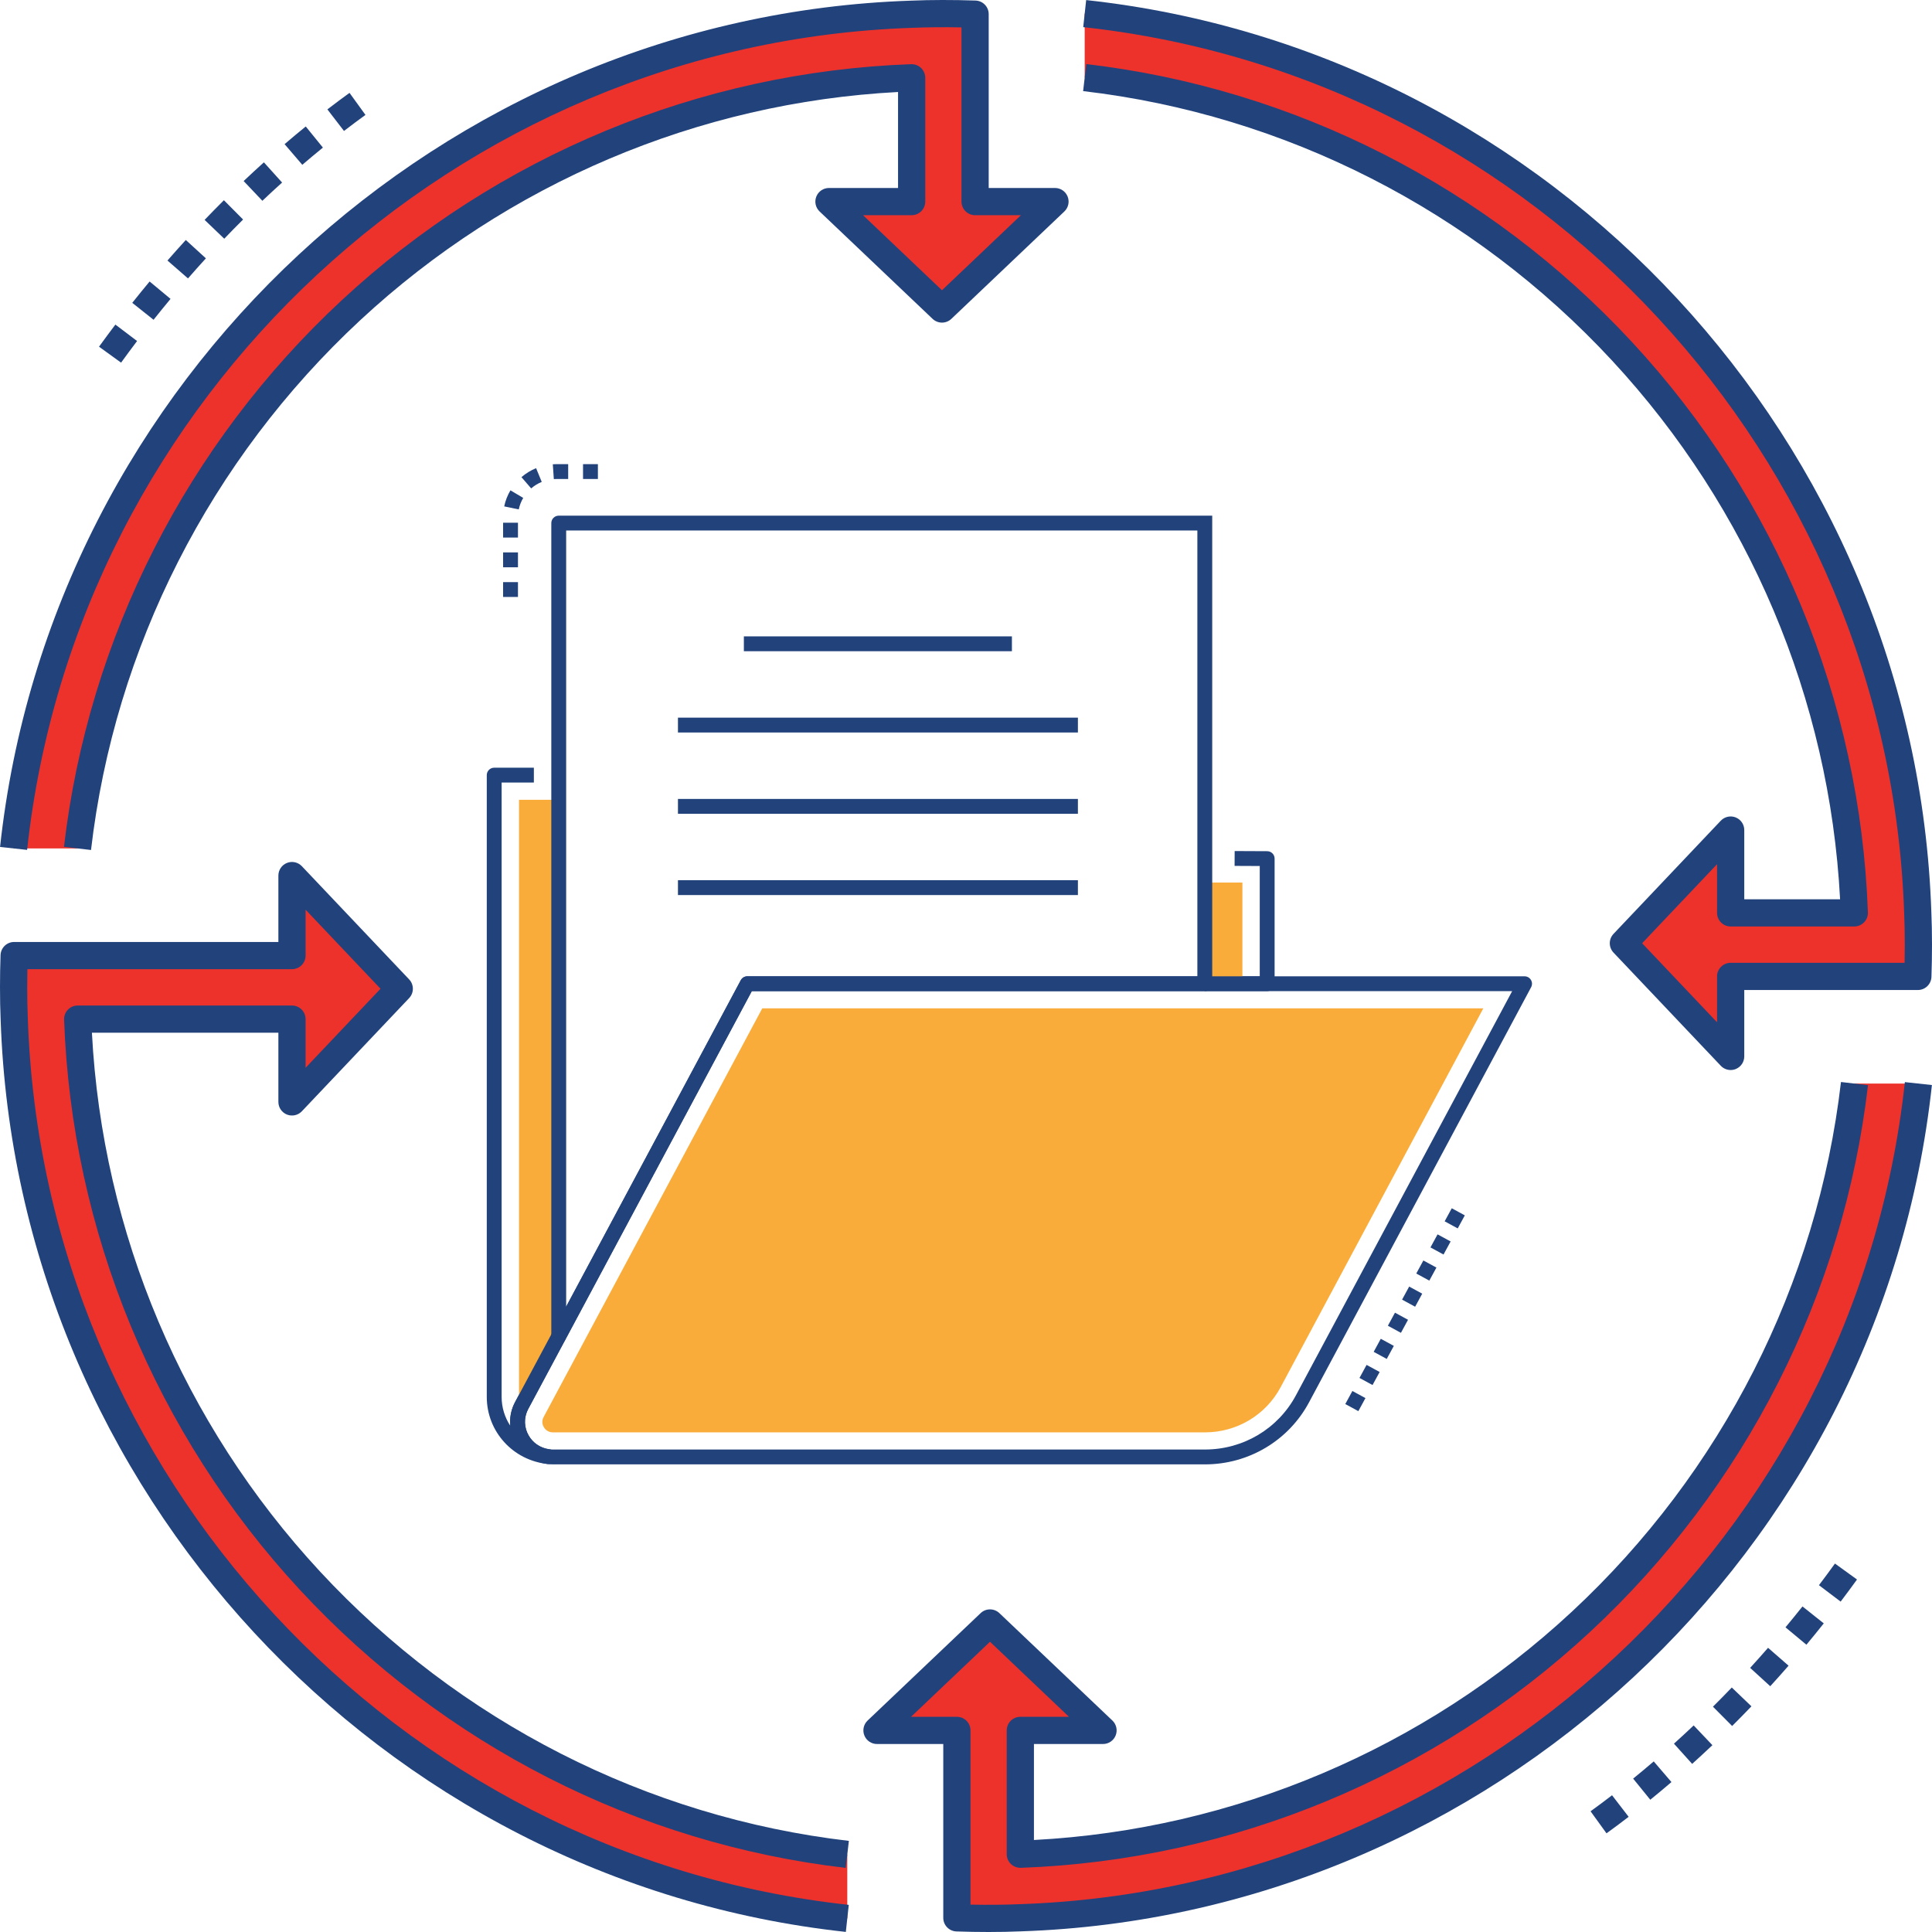
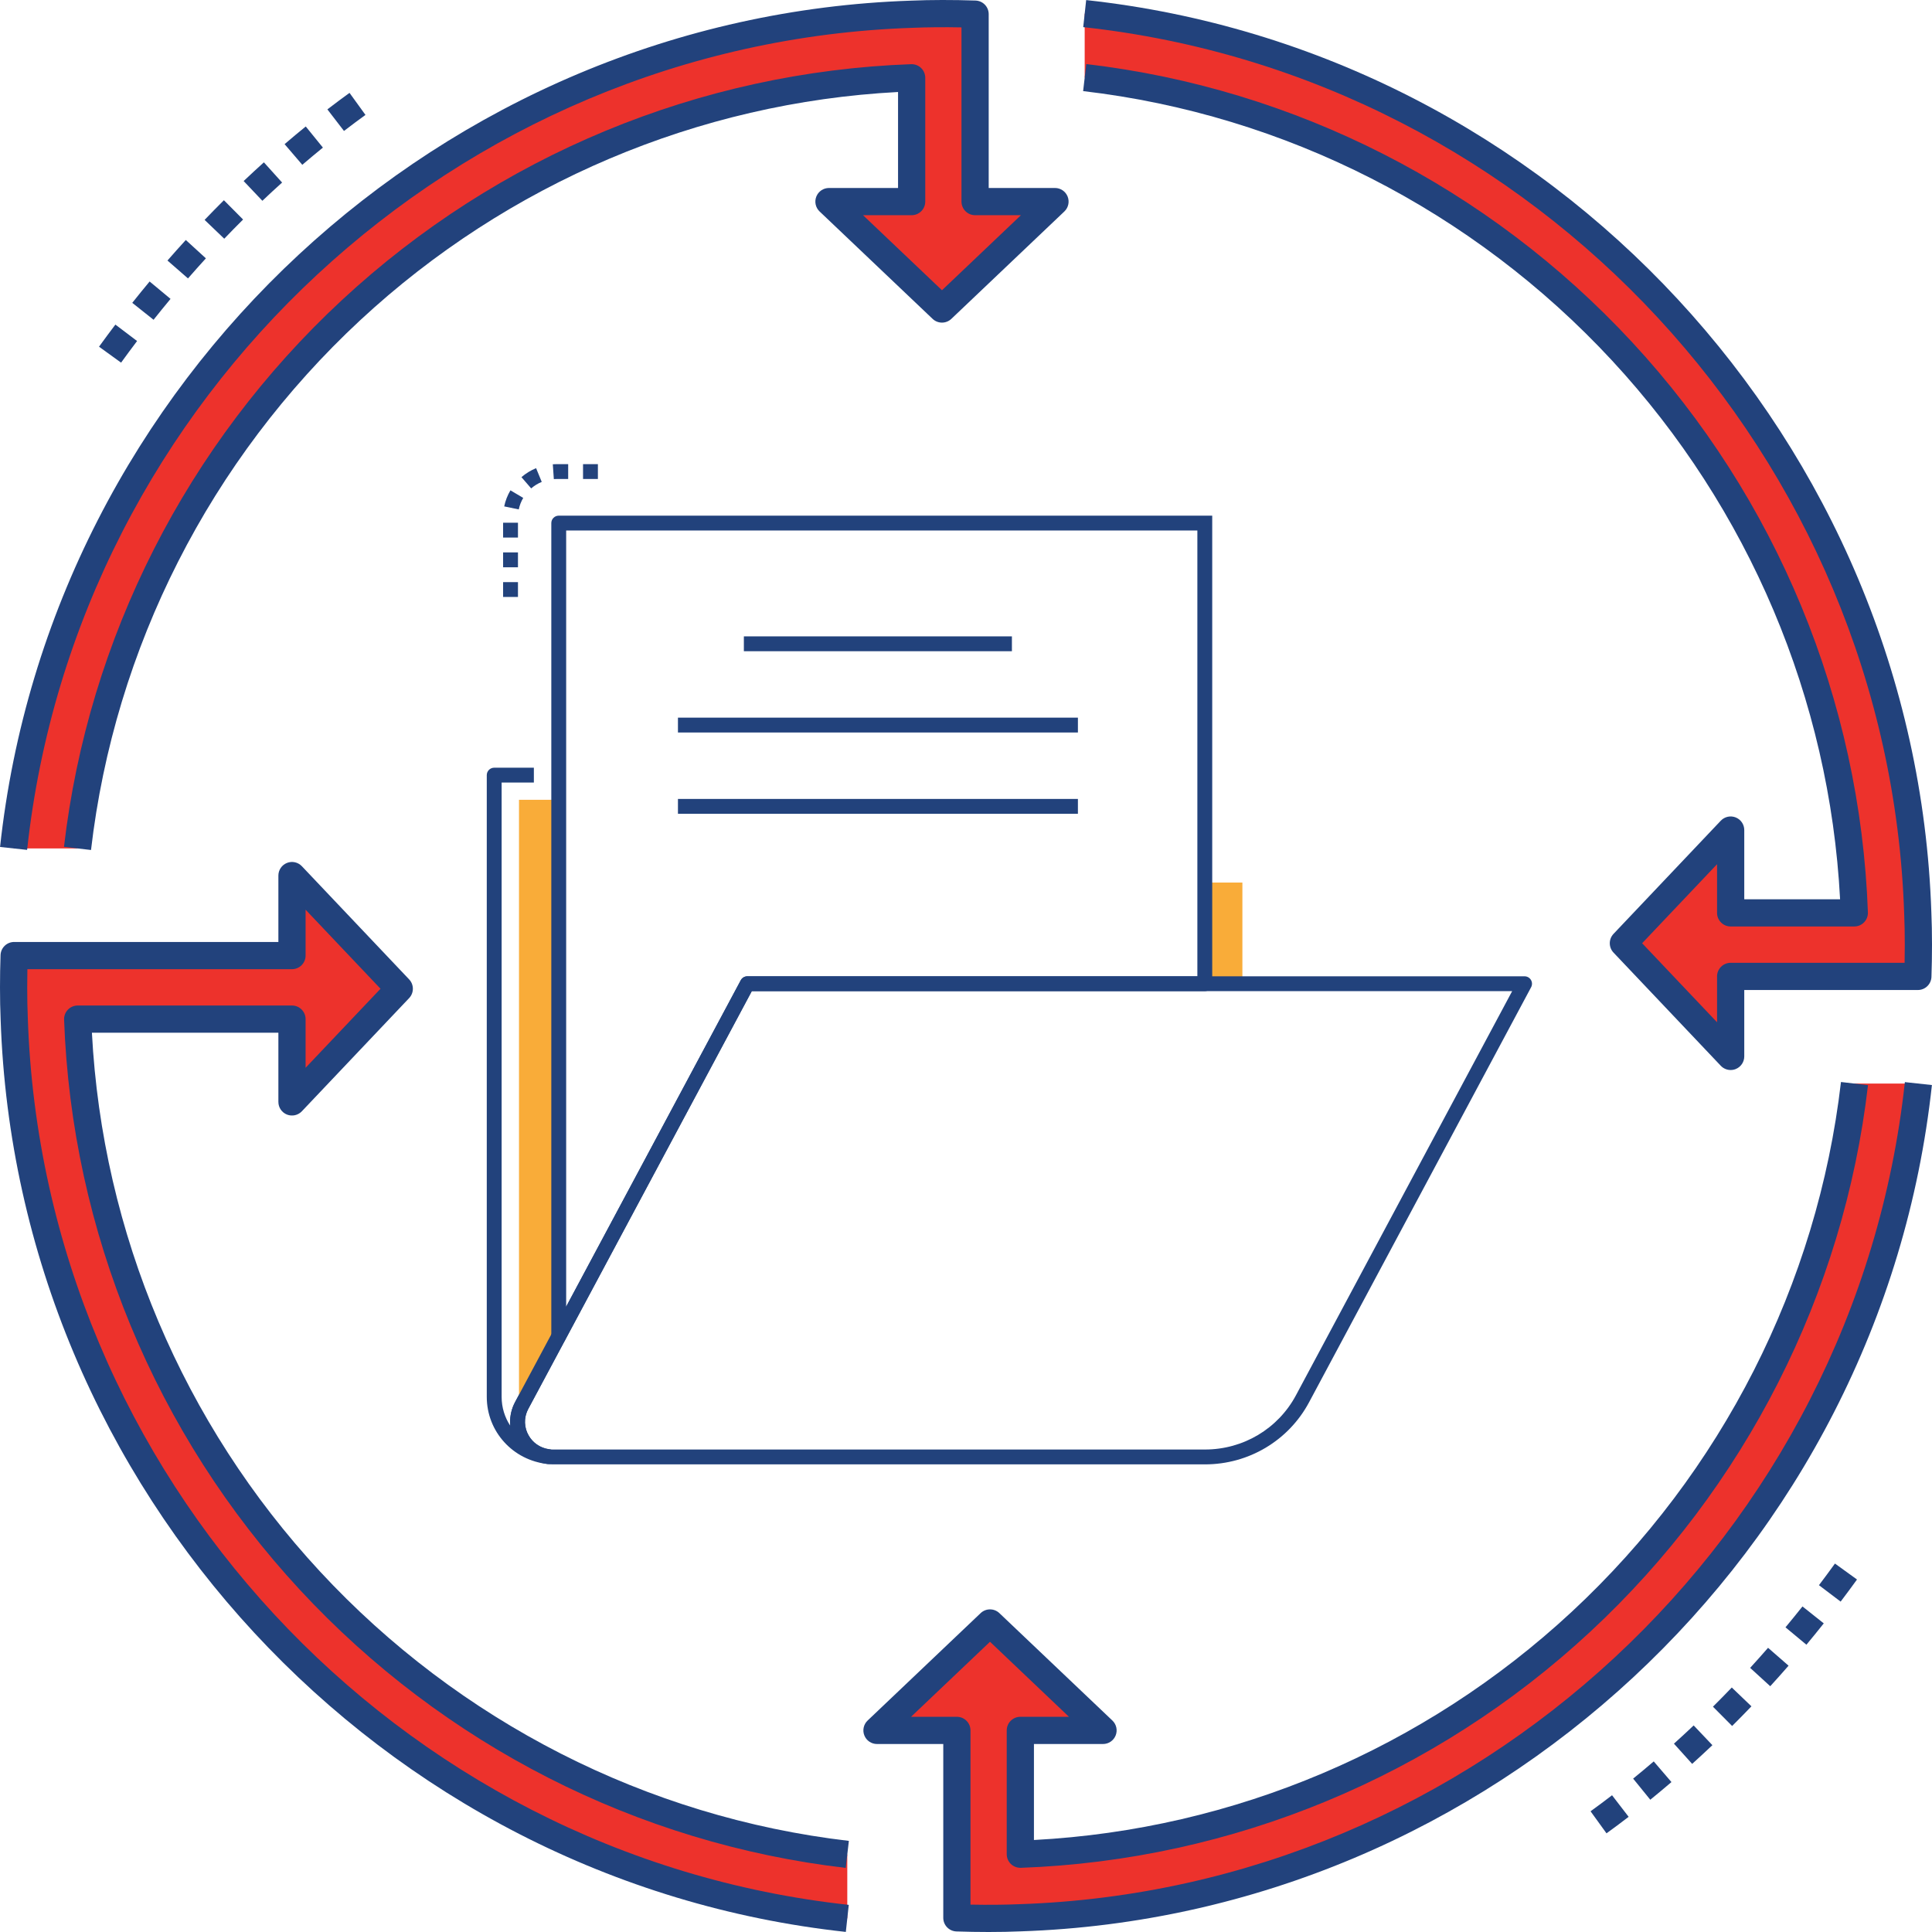
<svg xmlns="http://www.w3.org/2000/svg" width="512" height="512" viewBox="0 0 512 512" fill="none">
  <g clip-path="url(#clip0_1147_2903)">
    <path d="M258.413 53.425V3.75C255.626 3.654 252.816 3.605 250.005 3.605C247.194 3.605 244.383 3.653 241.597 3.774C117.831 7.912 16.767 103.363 3.602 224.842H20.538C33.583 112.672 127.103 24.727 241.596 20.613V53.425H219.683L249.634 81.892L279.585 53.425L258.413 53.425Z" fill="#ED322C" />
    <path d="M508.223 241.921C504.091 117.988 408.769 16.788 287.453 3.605V20.564C399.472 33.627 487.299 127.274 491.407 241.921H458.64V219.978L430.211 249.97L458.64 279.962V258.76H508.247C508.343 255.969 508.391 253.155 508.391 250.341C508.391 247.527 508.343 244.712 508.223 241.921Z" fill="#ED322C" />
    <path d="M491.453 287.156C478.409 399.325 384.888 487.271 270.395 491.385V458.573H292.308L262.357 430.106L232.406 458.573H253.579V508.248C256.366 508.344 259.176 508.393 261.987 508.393C264.798 508.393 267.608 508.345 270.395 508.224C394.161 504.087 495.225 408.636 508.39 287.156H491.453Z" fill="#ED322C" />
    <path d="M20.586 270.08H77.376V292.023L105.805 262.031L77.376 232.039V253.241H3.746C3.65 256.032 3.602 258.846 3.602 261.66C3.602 264.474 3.65 267.289 3.77 270.079C7.902 394.012 103.224 495.213 224.539 508.395V491.436C112.521 478.375 24.693 384.727 20.586 270.08Z" fill="#ED322C" />
    <path d="M282.932 52.086C282.385 50.715 281.059 49.817 279.585 49.817H262.016V3.749C262.016 1.807 260.476 0.213 258.535 0.146C252.65 -0.056 246.57 -0.049 241.476 0.169C117.227 4.322 13.422 100.744 0.016 224.453L7.185 225.23C20.206 105.067 121.032 11.411 241.751 7.375C245.716 7.206 250.242 7.169 254.805 7.259V53.423C254.805 55.415 256.42 57.029 258.411 57.029H270.557L249.635 76.916L228.713 57.029H241.596C243.587 57.029 245.202 55.415 245.202 53.423V20.612C245.202 19.633 244.805 18.696 244.099 18.017C243.397 17.339 242.425 16.98 241.468 17.009C185.426 19.022 131.836 41.238 90.571 79.563C49.531 117.68 23.388 169.126 16.956 224.425L24.12 225.258C30.352 171.663 55.695 121.797 95.477 84.847C134.557 48.551 185.036 27.163 237.991 24.381V49.818H219.683C218.209 49.818 216.883 50.716 216.336 52.087C215.789 53.457 216.129 55.021 217.2 56.038L247.151 84.505C248.541 85.827 250.728 85.827 252.118 84.505L282.069 56.038C283.138 55.021 283.478 53.456 282.932 52.086Z" fill="#22427C" />
    <path d="M511.83 241.799C507.682 117.386 411.391 13.443 287.846 0.02L287.067 7.189C407.065 20.227 500.596 121.191 504.624 242.074C504.734 244.636 504.788 247.341 504.788 250.339C504.788 251.945 504.772 253.551 504.741 255.152H458.642C456.651 255.152 455.036 256.766 455.036 258.758V270.914L435.182 249.968L455.036 229.022V241.919C455.036 243.911 456.651 245.524 458.642 245.524H491.41C492.389 245.524 493.326 245.126 494.004 244.422C494.685 243.718 495.049 242.767 495.013 241.789C493.001 185.674 470.818 132.014 432.546 90.695C394.478 49.6 343.1 23.421 287.875 16.982L287.039 24.143C340.56 30.386 390.356 55.761 427.255 95.597C463.504 134.732 484.865 185.28 487.642 238.313H462.248V219.976C462.248 218.499 461.349 217.173 459.978 216.626C458.605 216.08 457.041 216.423 456.025 217.496L427.598 247.488C426.281 248.879 426.281 251.057 427.598 252.448L456.025 282.44C456.72 283.174 457.673 283.566 458.642 283.566C459.09 283.566 459.543 283.483 459.978 283.31C461.349 282.763 462.248 281.435 462.248 279.96V262.364H508.25C510.194 262.364 511.788 260.824 511.853 258.883C511.952 256.052 511.999 253.195 511.999 250.34C511.999 247.236 511.943 244.431 511.83 241.799Z" fill="#22427C" />
    <path d="M504.81 286.771C491.789 406.933 390.962 500.589 270.244 504.625C266.296 504.795 261.767 504.832 257.19 504.742V458.576C257.19 456.584 255.575 454.971 253.584 454.971H241.438L262.363 435.084L283.285 454.971H270.401C268.41 454.971 266.795 456.585 266.795 458.576V491.388C266.795 492.367 267.192 493.304 267.898 493.983C268.6 494.661 269.544 495.005 270.529 494.991C326.571 492.977 380.161 470.761 421.426 432.436C462.466 394.319 488.609 342.874 495.041 287.575L487.877 286.742C481.645 340.337 456.302 390.202 416.52 427.152C377.44 463.448 326.961 484.836 274.006 487.619V462.181H292.314C293.788 462.181 295.114 461.283 295.661 459.912C296.21 458.542 295.868 456.978 294.797 455.961L264.846 427.494C263.456 426.172 261.269 426.172 259.879 427.494L229.926 455.961C228.856 456.977 228.515 458.542 229.062 459.912C229.609 461.283 230.935 462.181 232.409 462.181H249.977V508.25C249.977 510.192 251.517 511.786 253.458 511.853C256.287 511.95 259.139 512 261.991 512C265.08 512 267.883 511.944 270.519 511.829C394.768 507.676 498.571 411.255 511.977 287.547L504.81 286.771Z" fill="#22427C" />
    <path d="M7.375 269.921C7.265 267.36 7.211 264.657 7.211 261.657C7.211 260.051 7.227 258.445 7.258 256.844H77.378C79.369 256.844 80.984 255.23 80.984 253.238V241.081L100.841 262.028L80.984 282.975V270.077C80.984 268.085 79.369 266.471 77.378 266.471H20.589C19.61 266.471 18.673 266.869 17.995 267.573C17.314 268.277 16.95 269.228 16.986 270.206C18.998 326.321 41.181 379.981 79.453 421.3C117.521 462.396 168.899 488.576 224.125 495.015L224.961 487.853C171.44 481.612 121.644 456.236 84.745 416.4C48.496 377.265 27.135 326.715 24.358 273.683H73.774V292.02C73.774 293.495 74.673 294.823 76.044 295.37C77.417 295.916 78.981 295.573 79.997 294.5L108.426 264.508C109.743 263.117 109.743 260.939 108.426 259.548L79.997 229.556C78.98 228.483 77.417 228.14 76.044 228.686C74.673 229.233 73.774 230.56 73.774 232.036V249.632H3.749C1.805 249.632 0.211 251.172 0.146 253.113C0.047 255.944 0 258.801 0 261.656C0 264.759 0.056 267.564 0.169 270.195C4.317 394.609 100.608 498.553 224.153 511.978L224.932 504.809C104.934 491.769 11.404 390.804 7.375 269.921Z" fill="#22427C" />
    <path d="M443.612 462.089L448.438 467.446C450.201 465.858 451.99 464.206 453.802 462.488L448.84 457.256C447.075 458.931 445.328 460.541 443.612 462.089ZM453.95 452.291L459.034 457.404C460.724 455.723 462.428 453.986 464.147 452.194L458.94 447.206C457.265 448.956 455.598 450.65 453.95 452.291ZM432.798 471.35L437.343 476.949C439.169 475.467 441.04 473.907 442.953 472.268L438.258 466.791C436.396 468.387 434.572 469.907 432.798 471.35ZM421.516 480.009L425.741 485.852C427.612 484.499 429.572 483.041 431.607 481.476L427.208 475.76C425.234 477.281 423.33 478.696 421.516 480.009ZM463.807 442.004L469.131 446.868C470.744 445.104 472.363 443.289 473.99 441.424L468.553 436.684C466.964 438.507 465.382 440.279 463.807 442.004ZM486.281 414.359C484.87 416.311 483.457 418.222 482.041 420.091L487.79 424.445C489.236 422.533 490.682 420.58 492.126 418.586L486.281 414.359ZM473.173 431.259L478.718 435.869C480.249 434.028 481.781 432.144 483.317 430.211L477.674 425.725C476.171 427.614 474.671 429.459 473.173 431.259Z" fill="#22427C" />
    <path d="M35.052 80.256L40.695 84.742C42.197 82.854 43.697 81.008 45.195 79.208L39.65 74.598C38.12 76.438 36.587 78.323 35.052 80.256ZM92.627 24.613C90.756 25.966 88.796 27.424 86.761 28.988L91.16 34.704C93.134 33.184 95.038 31.768 96.853 30.455L92.627 24.613ZM44.381 69.044L49.818 73.783C51.407 71.96 52.989 70.188 54.564 68.464L49.24 63.6C47.627 65.364 46.008 67.179 44.381 69.044ZM26.242 91.878L32.087 96.106C33.498 94.154 34.911 92.243 36.329 90.374L30.578 86.02C29.132 87.931 27.686 89.884 26.242 91.878ZM75.418 38.201L80.113 43.675C81.974 42.078 83.798 40.559 85.573 39.116L81.028 33.518C79.203 35 77.332 36.561 75.418 38.201ZM64.569 47.978L69.531 53.21C71.296 51.535 73.043 49.925 74.759 48.377L69.933 43.02C68.17 44.608 66.381 46.261 64.569 47.978ZM54.221 58.273L59.428 63.261C61.104 61.511 62.771 59.816 64.419 58.175L59.334 53.062C57.644 54.743 55.94 56.48 54.221 58.273Z" fill="#22427C" />
    <path d="M145.568 384.057C143.229 383.764 141.224 382.41 140.064 380.34C138.925 378.308 138.817 375.936 139.756 373.858C139.84 373.679 139.925 373.512 139.987 373.386L149.802 355.058L146.33 353.199L136.493 371.57C136.392 371.769 136.293 371.969 136.18 372.209C135.363 374.016 135.05 375.948 135.232 377.846C133.777 375.644 132.938 373.012 132.938 370.194V207.386H141.482V203.449H130.969C129.881 203.449 129 204.331 129 205.418V370.194C129 379.374 135.929 387.016 145.119 387.969C145.188 387.976 145.257 387.979 145.325 387.979C146.313 387.979 147.164 387.238 147.279 386.235C147.401 385.163 146.638 384.192 145.568 384.057Z" fill="#22427C" />
-     <path d="M335.825 225.574L327.198 225.535L327.18 229.472L333.847 229.502V258.725H319.273V262.662H335.816C336.903 262.662 337.785 261.781 337.785 260.694V227.542C337.785 226.459 336.909 225.579 335.825 225.574Z" fill="#22427C" />
    <path d="M137.539 211.949V370.197C137.539 371.191 137.697 372.133 137.974 373.023C138.066 372.827 138.159 372.644 138.251 372.461L148.066 354.132V211.949H137.539Z" fill="#F9AC39" />
    <path d="M329.246 233.887H319.273V260.693H329.246V233.887Z" fill="#F9AC39" />
    <path d="M405.715 259.687C405.359 259.094 404.718 258.73 404.025 258.73H198.048C197.322 258.73 196.654 259.13 196.312 259.77L136.517 371.533C134.643 375.037 134.744 379.163 136.787 382.573C138.852 386.017 142.495 388.074 146.531 388.074H319.345C330.921 388.074 341.484 381.772 346.91 371.629L405.762 261.627C406.088 261.017 406.07 260.28 405.715 259.687ZM343.437 369.772C338.697 378.632 329.465 384.137 319.345 384.137H146.531C143.892 384.137 141.512 382.795 140.165 380.549C138.84 378.338 138.775 375.661 139.99 373.39L199.228 262.667H400.738L343.437 369.772Z" fill="#22427C" />
-     <path d="M202.005 267.227L144.066 375.525C143.423 376.728 143.836 377.748 144.139 378.249C144.444 378.75 145.16 379.59 146.533 379.59H319.346C327.754 379.59 335.424 375.015 339.364 367.651L393.092 267.227H202.005Z" fill="#F9AC39" />
    <path d="M321.252 192.104V136.656H304.604H300.639H298.296H148.071C146.983 136.656 146.102 137.537 146.102 138.625V354.135C146.102 355.038 146.716 355.825 147.592 356.045C147.752 356.084 147.913 356.104 148.071 356.104C148.784 356.104 149.458 355.715 149.807 355.064L199.234 262.667H319.283C320.371 262.667 321.252 261.786 321.252 260.699V193.638V192.104ZM317.314 258.731H198.053C197.326 258.731 196.659 259.131 196.316 259.772L150.04 346.281V140.593H295.825H317.314C317.314 157.845 317.314 194.668 317.314 194.668V258.731Z" fill="#22427C" />
-     <path d="M367.802 351.334L371.262 353.214L373.143 349.755L369.684 347.875L367.802 351.334ZM360.278 365.169L363.738 367.049L365.619 363.591L362.159 361.71L360.278 365.169ZM356.516 372.087L359.976 373.967L361.857 370.509L358.397 368.629L356.516 372.087ZM364.04 358.251L367.5 360.132L369.381 356.674L365.921 354.793L364.04 358.251ZM384.732 320.203L382.85 323.661L386.31 325.543L388.191 322.084L384.732 320.203ZM379.088 330.58L382.548 332.46L384.43 329.001L380.97 327.121L379.088 330.58ZM371.564 344.416L375.024 346.296L376.905 342.837L373.445 340.957L371.564 344.416ZM375.326 337.498L378.786 339.378L380.667 335.92L377.207 334.039L375.326 337.498Z" fill="#22427C" />
    <path d="M268.167 168.645H197.133V172.581H268.167V168.645Z" fill="#22427C" />
    <path d="M285.658 190.184H179.664V194.12H285.658V190.184Z" fill="#22427C" />
    <path d="M285.658 211.727H179.664V215.663H285.658V211.727Z" fill="#22427C" />
-     <path d="M285.658 233.262H179.664V237.199H285.658V233.262Z" fill="#22427C" />
+     <path d="M285.658 233.262V237.199H285.658V233.262Z" fill="#22427C" />
    <path d="M133.328 142.457H137.266V138.52H133.328V142.457ZM133.62 134.201L137.477 135.002C137.701 133.927 138.099 132.9 138.66 131.95L135.271 129.946C134.488 131.269 133.933 132.7 133.62 134.201ZM133.328 158.205H137.266V154.268H133.328V158.205ZM133.328 150.331H137.266V146.394H133.328V150.331ZM138.192 126.452L140.768 129.431C141.605 128.707 142.546 128.128 143.566 127.709L142.07 124.068C140.655 124.648 139.35 125.451 138.192 126.452ZM154.511 123.002V126.939H158.45V123.002H154.511ZM146.5 123.035L146.771 126.963C147.004 126.947 147.245 126.933 147.481 126.939H150.573V123.002H147.485C147.154 122.994 146.825 123.012 146.5 123.035Z" fill="#22427C" />
  </g>
  <defs>
    <clipPath id="clip0_1147_2903">
      <rect width="512" height="512" fill="white" />
    </clipPath>
  </defs>
</svg>